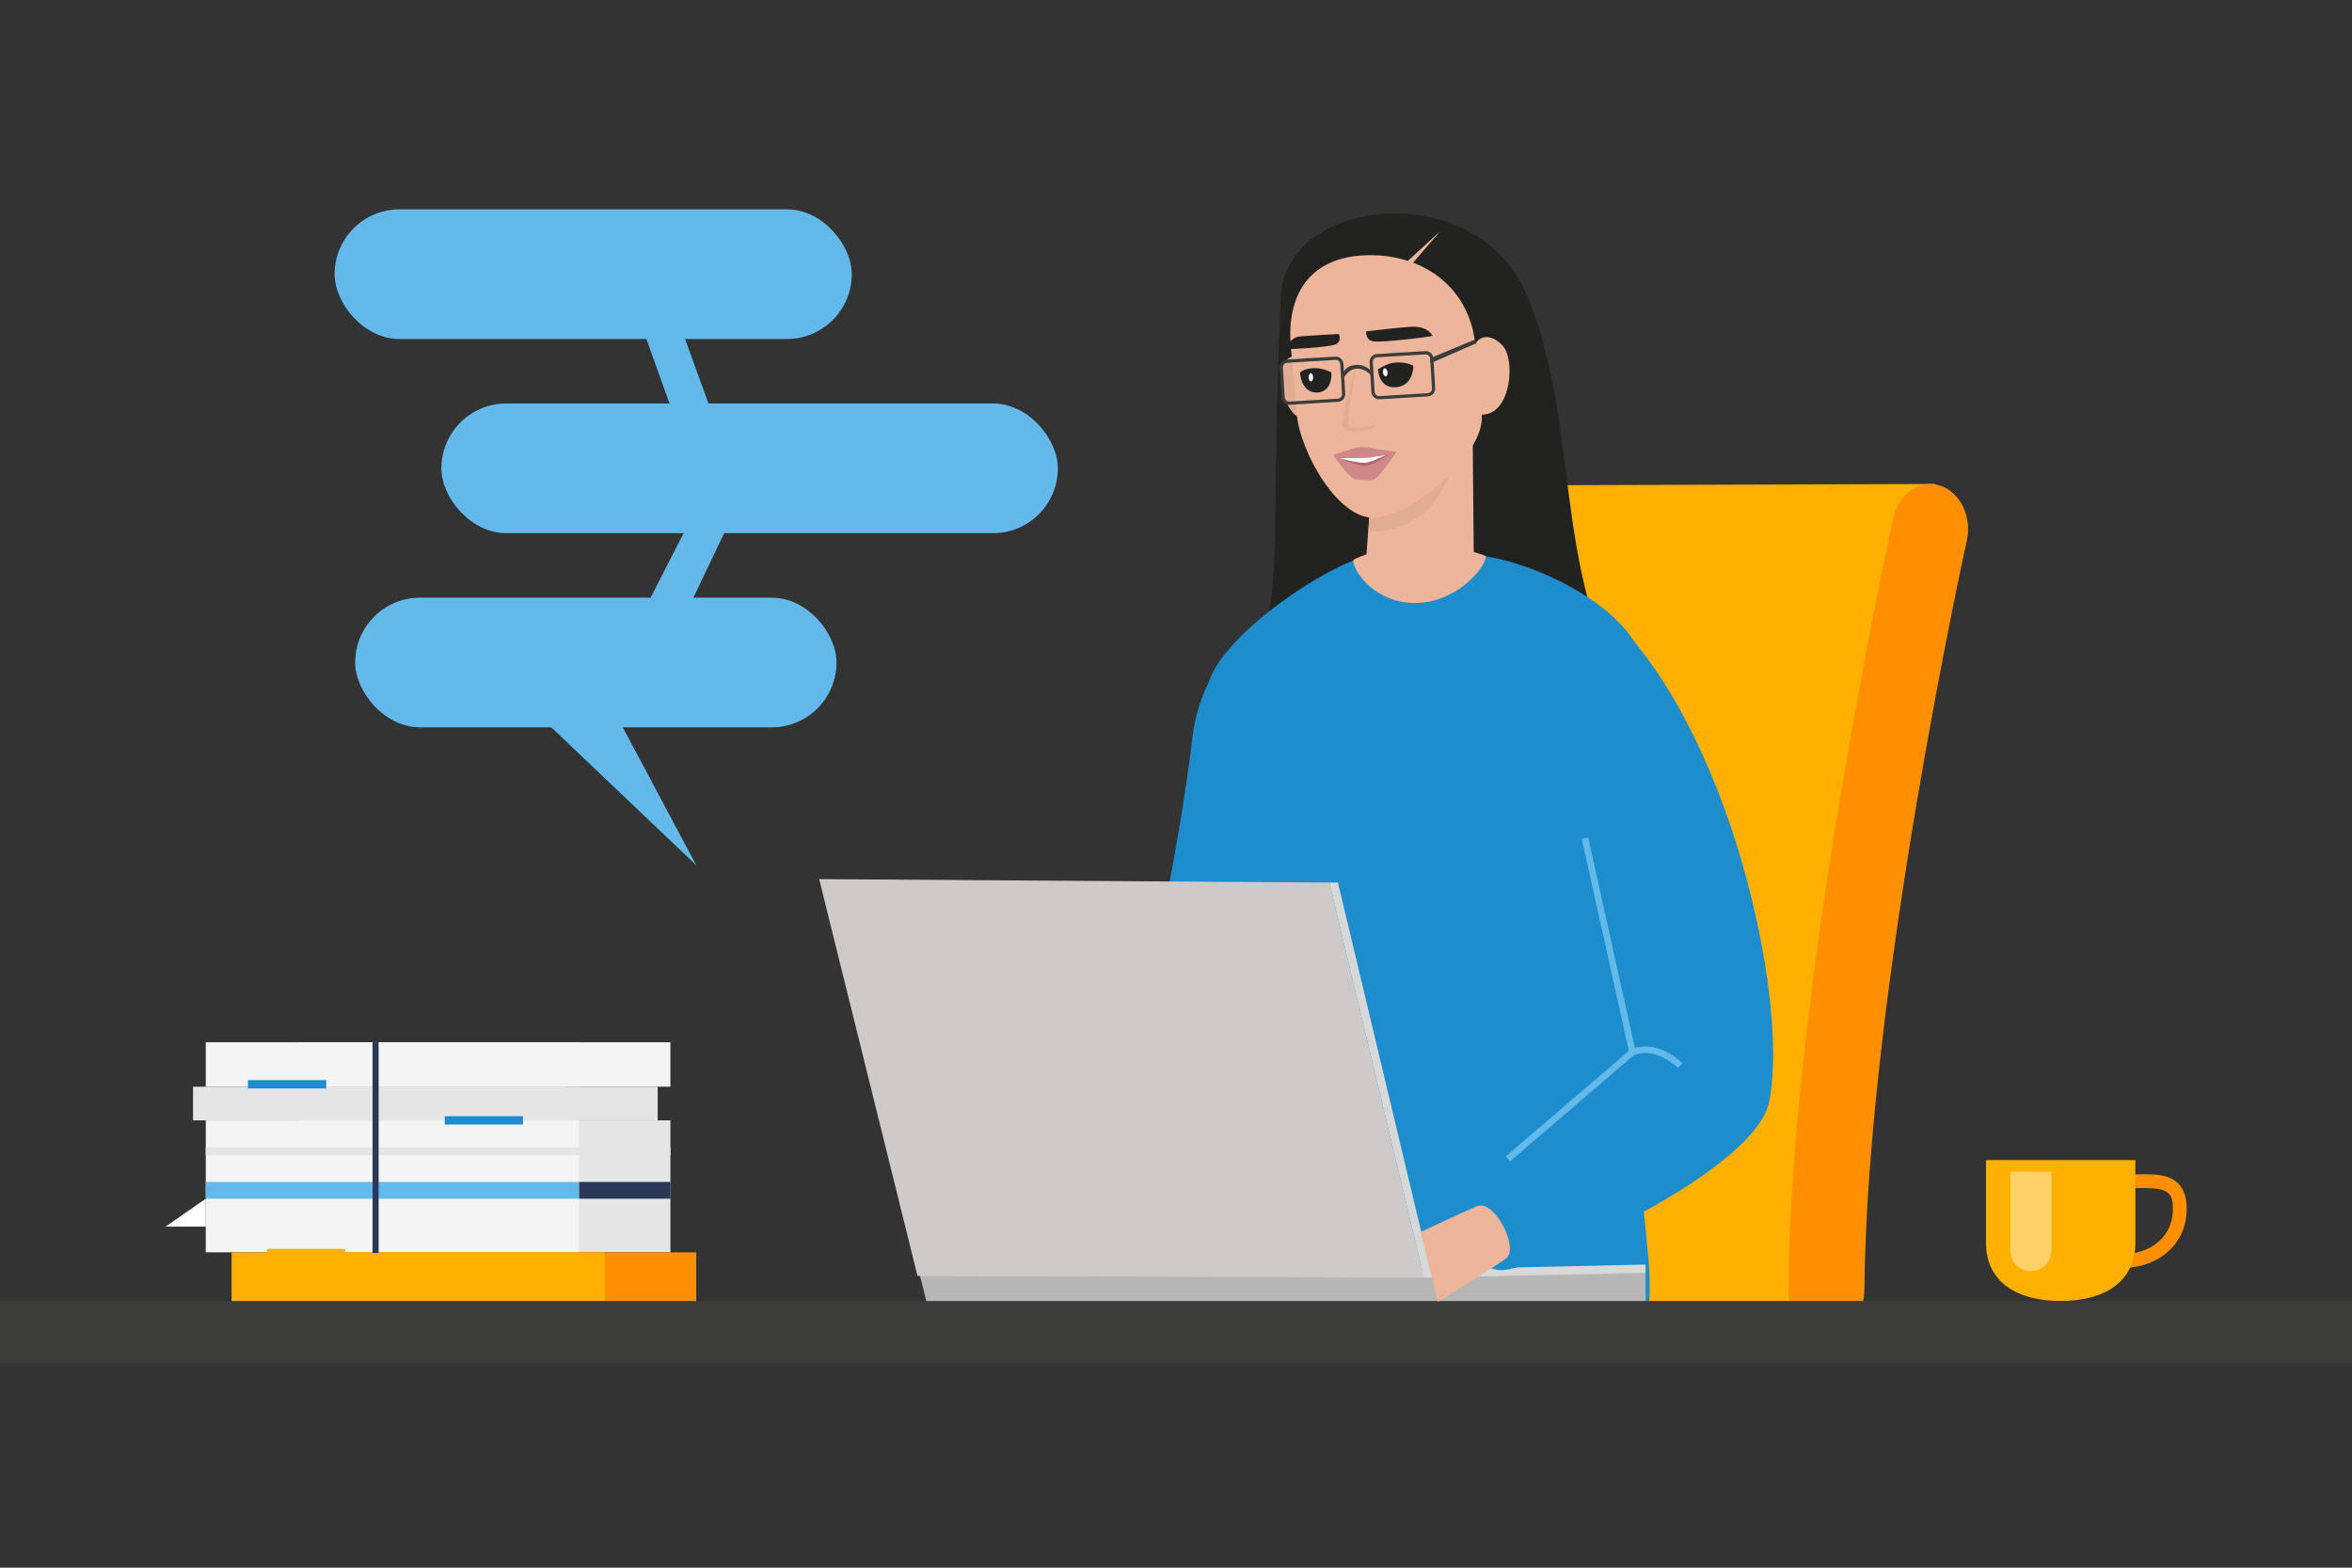
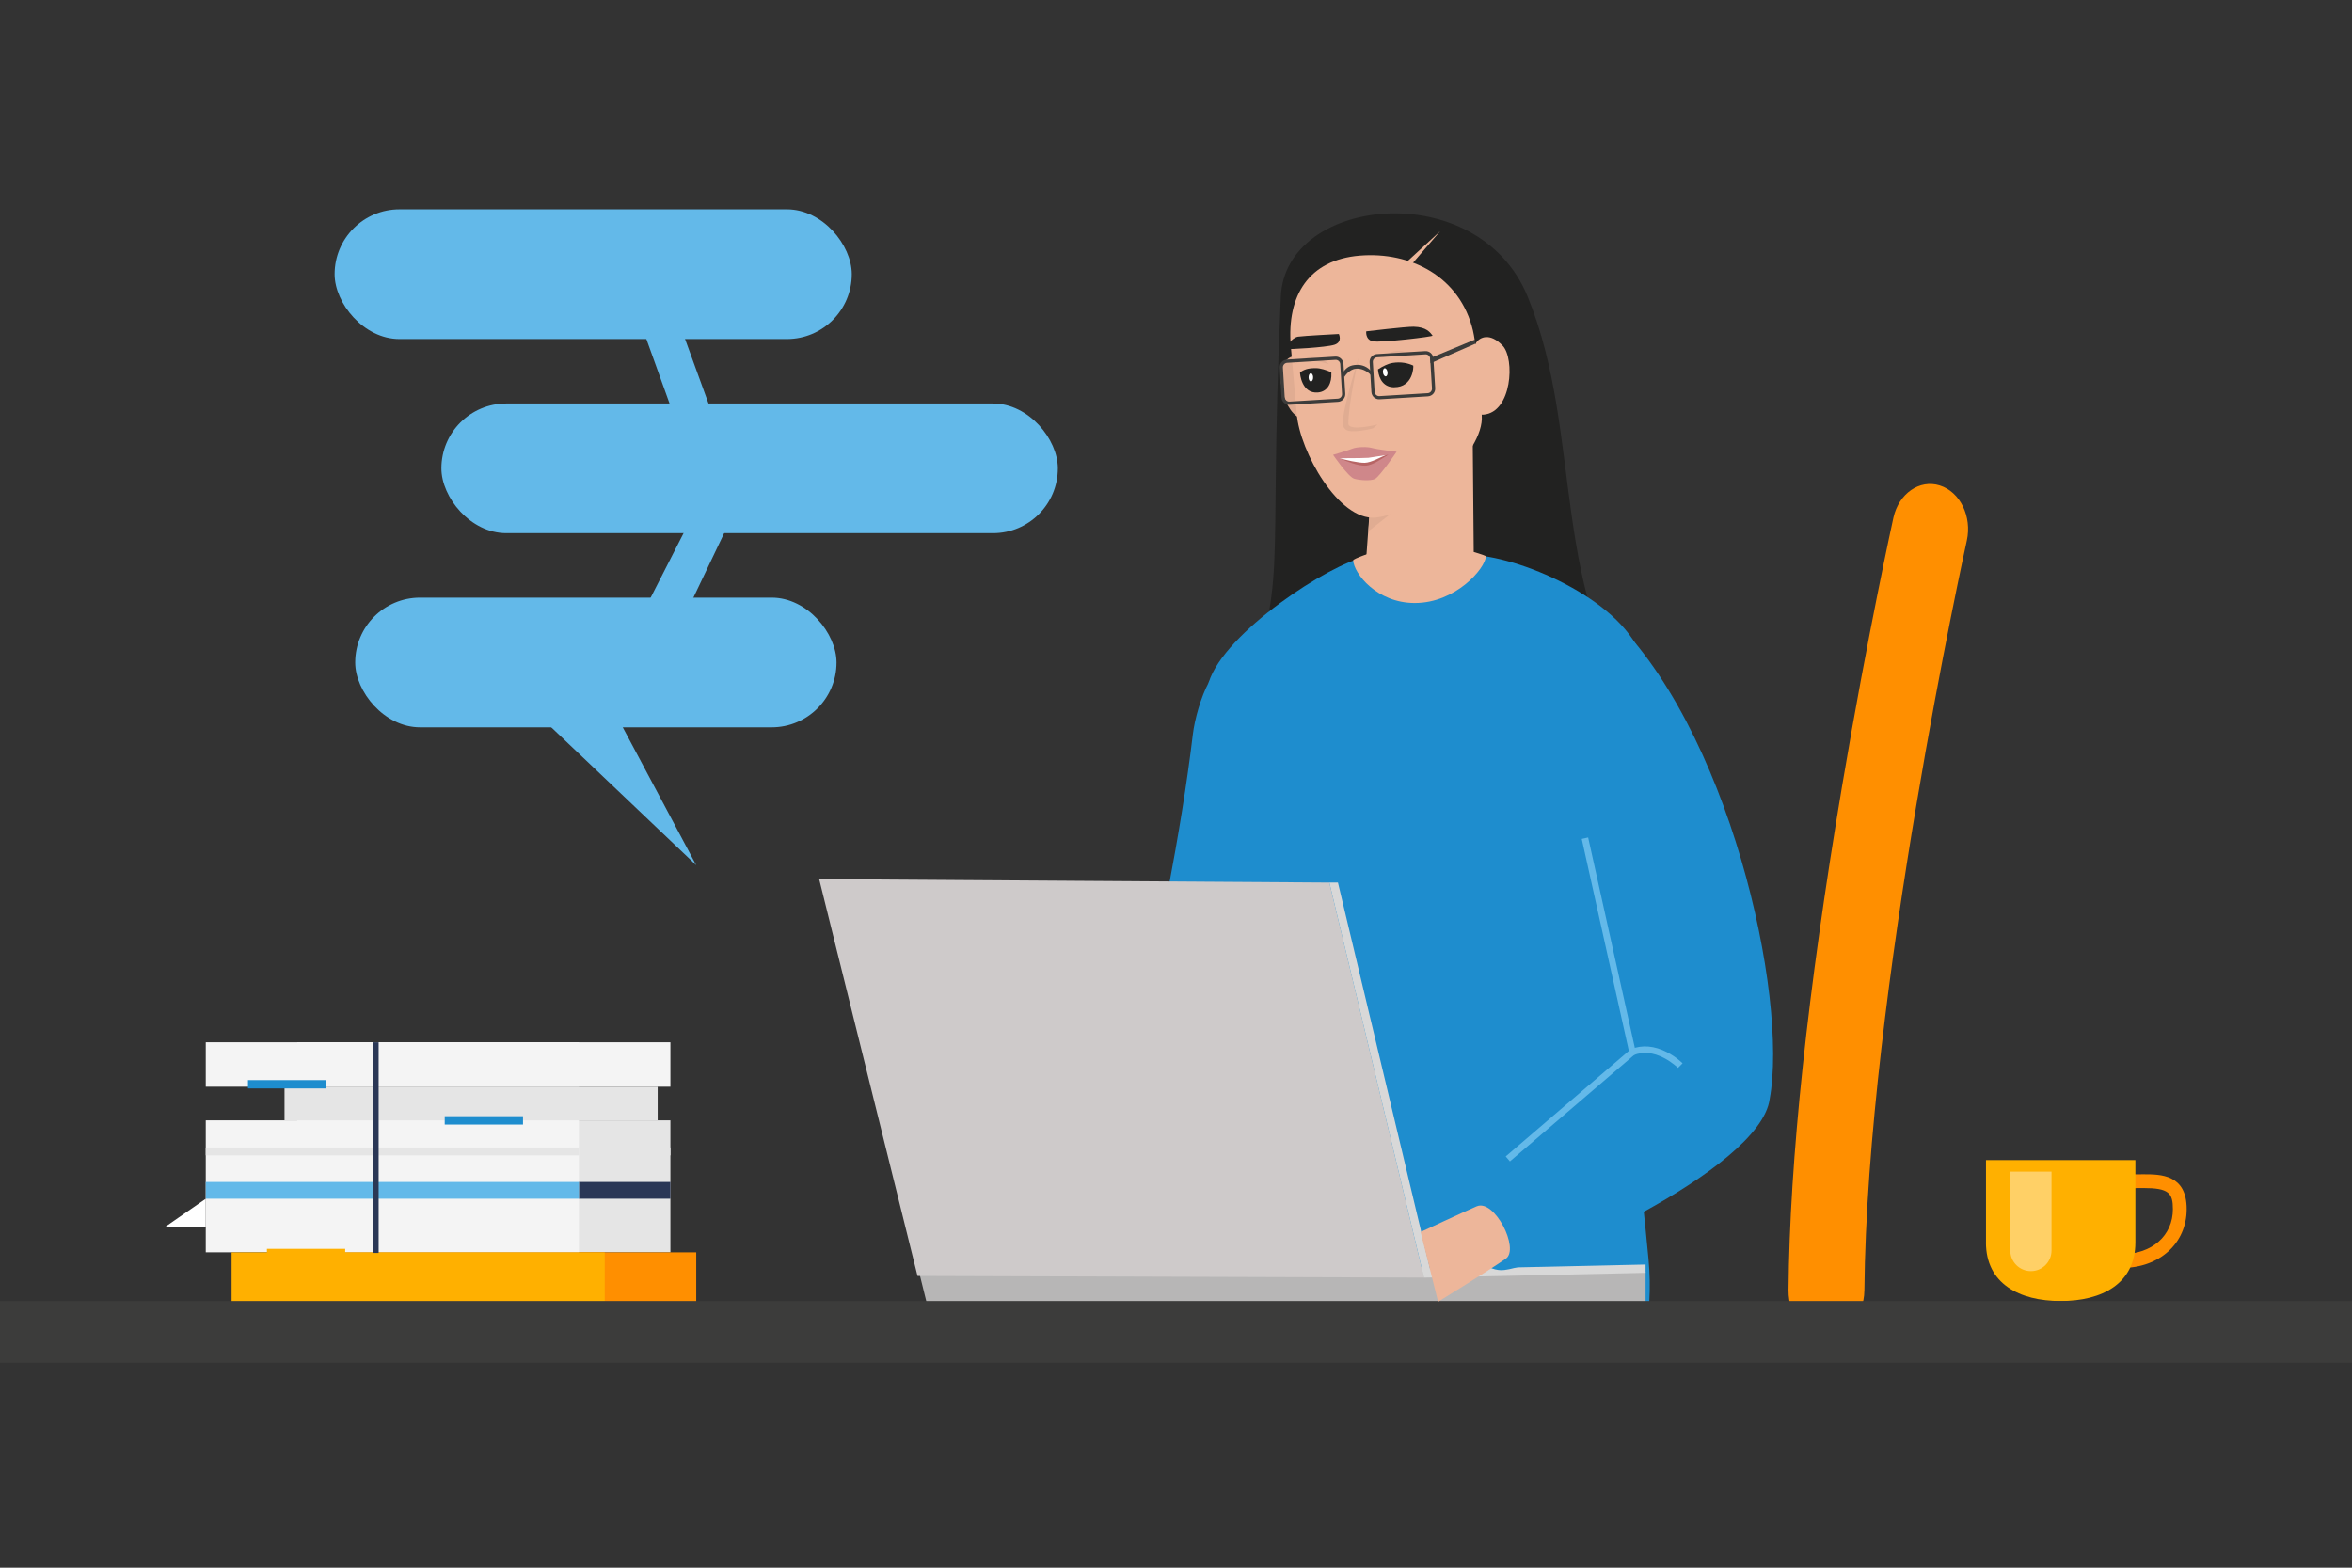
<svg xmlns="http://www.w3.org/2000/svg" id="Layer_1" viewBox="0 0 600 400">
  <rect x="0" y="0" width="600" height="400" fill="#333333" stroke="none" />
  <defs>
    <style>.cls-1{fill:#f4f4f4;}.cls-2{fill:#ffb000;}.cls-3,.cls-4{fill:#fff;}.cls-5{fill:#edb69a;}.cls-6{fill:#e5e5e5;}.cls-7{fill:#ff8f00;}.cls-8{fill:#b7b6b6;}.cls-9{fill:#b76565;}.cls-10{fill:#cf878a;}.cls-11{fill:#cecaca;}.cls-12{fill:#d8d8d8;}.cls-13{fill:#e0ac92;}.cls-14{fill:#1e8dce;}.cls-15{fill:#222221;}.cls-16{fill:#2a3756;}.cls-17{fill:#63b9e9;}.cls-18{fill:#3c3c3b;}.cls-4{opacity:.4;}</style>
  </defs>
-   <path class="cls-2" d="M464.19,339.81l29.47-216.32-116.87,.38c-5.17-1.62-10.45,2.05-11.82,8.2-.07,.29-6.6,29.86-13.11,68.57-8.79,52.22-13.38,95.45-13.65,128.48-.03,3.79-.72,7.41-1.92,10.69h127.91Z" />
  <path class="cls-14" d="M314.08,339.83l5.13-36.35,9.2-81.25s-1.35-66.11-8.45-60.44c-4.53,3.61-8.63,6.8-11.62,12.35-1.96,3.64-3.58,9.31-4.05,13.26-6.13,51.43-23.01,109.57-28.53,152.43h38.32Z" />
  <path class="cls-7" d="M475.61,329.35c.63-75.61,25.87-190.26,26.13-191.41,1.36-6.15-1.72-12.45-6.89-14.07-5.17-1.63-10.46,2.05-11.83,8.19-.06,.29-6.6,29.86-13.11,68.57-8.79,52.22-13.38,95.45-13.66,128.48-.12,14.88,19.24,13.53,19.35,.23Z" />
  <path id="hair" class="cls-15" d="M420.86,185.45c22.61,28.6-115.22,30.37-104.65-2.15,12.96-39.85,7.13-30.37,10.53-107.62,1.13-25.74,50.38-30.81,62.97,0,14.61,35.76,4.94,76.61,31.15,109.77Z" />
  <polygon class="cls-5" points="375.95 140.81 361.05 152.85 348.39 144.3 350.62 113.54 375.65 107.04 375.95 140.81" />
-   <path class="cls-13" d="M370.28,118.87l3.59-7.48-23.25,2.15-1.53,22.01c12.39,.66,19.62-9.06,21.19-16.68Z" />
+   <path class="cls-13" d="M370.28,118.87l3.59-7.48-23.25,2.15-1.53,22.01Z" />
  <g id="face">
    <path class="cls-13" d="M332.65,91.22s-3.15-1.68-5.2,1.58c-2.06,3.27,.43,14.7,6.21,14.22,5.78-.48-1.01-15.81-1.01-15.81Z" />
    <path class="cls-5" d="M376.59,87.39c.97-1.39,3.54-2.56,6.73,.8,3.18,3.36,2.37,17-4.84,17.6-7.21,.59-4.53-14.6-1.88-18.39Z" />
    <path class="cls-5" d="M375.78,84.44c-3.29-13.94-15.99-20.27-28.91-19.21-12.92,1.06-18.65,10.08-17.59,23.03,0,0,1.46,16.53,1.52,17.33,.8,9.69,10.69,27.25,20.02,26.48,10.77-.89,27.94-16.73,27.18-26.06-.07-.8-.99-16.3-2.23-21.58Z" />
  </g>
  <path class="cls-14" d="M419.32,342.02c1.44-6.22,1.93-13.15,1.21-20.79-.48-5.08-.99-10.2-1.54-15.37-11.85-64.12,2.85-117.91,0-137.52-4.23-14.38-29.54-25.91-43.31-26.77-11.7-.73-26.44,.37-27.47,.57-8.88,1.71-35.87,19.13-39.87,31.99,2.07,53.16,1.49,125.06-.79,140.16-1.58,10.45-1.11,19.68,.89,27.72h110.88Z" />
  <g>
    <path class="cls-7" d="M524.89,308.51c0-8.89,7.8-8.89,12.47-8.89,.76,0,1.53,.01,2.33,.02,1.63,.02,3.34,.02,4.9,0,.75-.01,1.47-.02,2.17-.02,4.41,0,11.07,0,11.07,8.89,0,8.69-6.93,15-16.47,15s-16.47-6.31-16.47-15Zm19.75-5.36c-1.59,.02-3.34,.02-5,0-.78-.01-1.54-.02-2.28-.02-7.02,0-8.95,1.16-8.95,5.38,0,6.76,5.32,11.48,12.95,11.48,7.62,0,12.95-4.72,12.95-11.48,0-4.1-1.04-5.38-7.55-5.38-.68,0-1.39,0-2.12,.02Z" />
    <path class="cls-2" d="M506.62,317.01c0,10.53,8.53,14.95,19.06,14.95h0c10.53,0,19.06-4.43,19.06-14.95v-21.01h-38.11v21.01Z" />
    <path class="cls-4" d="M523.35,319.07c0,2.9-2.35,5.26-5.26,5.26h0c-2.9,0-5.26-2.35-5.26-5.26v-20.13h10.52v20.13Z" />
  </g>
  <g>
    <polygon class="cls-8" points="234.06 322.96 419.79 324.5 419.79 332.56 364.75 332.24 236.35 332.22 234.06 322.96" />
    <polygon class="cls-11" points="234.06 325.56 363.27 325.99 339.12 225.19 208.97 224.31 234.06 325.56" />
    <polygon class="cls-12" points="339.12 225.19 341.31 225.19 364.84 323.86 419.79 322.65 419.79 324.77 363.27 325.99 339.12 225.19" />
  </g>
  <rect class="cls-17" x="85.36" y="53.41" width="131.93" height="33.09" rx="16.55" ry="16.55" />
  <rect class="cls-17" x="112.6" y="102.95" width="157.26" height="33.09" rx="16.55" ry="16.55" />
  <rect class="cls-17" x="90.61" y="152.49" width="122.79" height="33.09" rx="16.55" ry="16.55" />
  <polygon class="cls-17" points="177.61 220.76 153.74 175.95 130.51 175.95 177.61 220.76" />
  <polygon class="cls-17" points="162.84 158.65 179.26 126.48 162.01 78.49 171.85 78.49 189.29 126.48 173.95 158.64 162.84 158.65" />
  <g>
    <rect class="cls-6" x="75.83" y="285.86" width="95.19" height="33.67" />
    <polygon class="cls-7" points="82.42 332.71 82.42 332.79 177.61 332.79 177.61 319.54 82.42 319.54 82.42 332.71" />
    <rect class="cls-16" x="75.83" y="301.58" width="95.19" height="4.28" />
    <rect class="cls-6" x="75.83" y="292.78" width="95.19" height="2.01" />
    <g>
      <rect class="cls-1" x="75.83" y="265.94" width="95.19" height="11.34" />
      <rect class="cls-6" x="72.58" y="277.28" width="95.19" height="8.58" />
    </g>
    <rect class="cls-1" x="52.49" y="285.86" width="95.19" height="33.67" />
    <polygon class="cls-2" points="59.08 332.71 59.08 332.79 154.27 332.79 154.27 319.54 59.08 319.54 59.08 332.71" />
    <rect class="cls-17" x="52.49" y="301.58" width="95.19" height="4.28" />
    <rect class="cls-6" x="52.49" y="292.78" width="95.19" height="2.01" />
    <g>
      <rect class="cls-1" x="52.49" y="265.94" width="95.19" height="11.34" />
-       <rect class="cls-6" x="49.24" y="277.28" width="95.19" height="8.58" />
    </g>
    <rect class="cls-2" x="68.09" y="318.64" width="19.97" height="2.13" />
    <rect class="cls-14" x="113.45" y="284.8" width="19.97" height="2.13" />
    <rect class="cls-14" x="63.26" y="275.59" width="19.97" height="2.13" />
    <rect class="cls-16" x="95.04" y="265.94" width="1.55" height="53.76" />
    <polygon class="cls-3" points="52.49 305.86 42.24 312.97 52.49 312.97 52.49 305.86" />
  </g>
  <rect class="cls-18" y="331.96" width="600" height="15.74" />
  <g>
    <path class="cls-14" d="M409.54,155.94c-19.12,5.27-3.58,84.96,2.24,113.51,0,0-32.85,31.6-36.92,35.97-4.94,5.31,.04,18.34,8.01,18.67,7.98,.33,66.23-25.43,68.58-43.69,4.81-25.91-10.26-95.56-41.93-124.46Z" />
    <path class="cls-5" d="M376.72,307.79c4.51-1.95,11.01,10.87,7.42,13.37-4.31,3-17.28,10.99-17.28,10.99l-4.46-17.8s10.59-4.95,14.33-6.57Z" />
    <polygon class="cls-17" points="385.19 296.33 384.11 295.07 415.52 268.14 403.51 214.05 405.14 213.68 417.36 268.76 385.19 296.33" />
    <path class="cls-17" d="M428.06,272.48s-1.45-1.44-3.59-2.54c-2.77-1.43-5.37-1.67-7.72-.72l-.63-1.54c2.79-1.13,5.96-.86,9.15,.8,2.36,1.22,3.9,2.76,3.96,2.83l-1.18,1.17,.59-.59-.59,.59Z" />
  </g>
  <path class="cls-13" d="M351.39,108.31s-6.94,1.76-7.42-.06c-.24-.9-1.46-.16-1.46-.16,0,0-.15,.57,.7,1.44,1.24,1.26,7.04-.22,7.04-.22l1.14-1Z" />
  <g>
    <path class="cls-10" d="M356.28,115.26s-4.88-.56-6.29-.96c-1.3-.37-3.86-.28-4.98,.17-1.39,.56-4.94,1.58-4.94,1.58,0,0,3.85,5.65,5.41,6.1,1.35,.39,4.15,.6,5.27,.05,1.25-.62,5.53-6.94,5.53-6.94Z" />
    <path class="cls-9" d="M349.34,117.2l4.86-1.2c-1.48,.86-3.94,2.76-5.9,2.82s-4.85-1.12-6.56-1.9l5.05,.36,2.55-.09Z" />
    <path class="cls-3" d="M349.06,116.81l4.38-.67c-1.17,.47-3.6,1.88-5.26,1.94s-5.06-.76-6.44-1.16l5.15-.04,2.17-.07Z" />
  </g>
  <path class="cls-13" d="M346.6,91.29s-2.72,12.04-2.63,16.96c0,.46-1.47,.64-1.46-.16,.07-4.29,4.09-16.81,4.09-16.81Z" />
  <g>
    <path class="cls-15" d="M341.54,85.22s-9,.46-10.41,.68c-1.62,.26-3.47,2.92-2.82,3.15,.32,.12,9.97-.39,12.11-1.09,2.14-.69,1.12-2.75,1.12-2.75Z" />
    <path class="cls-15" d="M348.52,84.54s10.11-1.21,12.1-1.18c3.31,.06,4.22,1.49,4.84,2.27,.21,.27-13.16,1.85-15.19,1.46-2.03-.39-1.74-2.55-1.74-2.55Z" />
  </g>
  <g>
    <path class="cls-15" d="M355.66,98.82c-2.54,0-3.88-1.92-4.13-4.43,0-.05,0-.1,0-.15,1.16-.75,2.53-1.46,3.76-1.65,2.15-.33,3.9,.07,5.23,.69,.11,.33-.04,5.53-4.85,5.53Z" />
    <path class="cls-13" d="M352.37,91.34s3.93-4.03,8.67-.08c-3.62-1.8-8.67,.08-8.67,.08Z" />
    <path class="cls-3" d="M352.79,95c.06,.57,.37,1.03,.69,1.03s.54-.47,.48-1.04-.37-1.03-.69-1.03-.54,.47-.48,1.04Z" />
  </g>
  <path class="cls-15" d="M336.24,100.14c2.53-.24,3.53-2.5,3.39-5.02,0-.05-.01-.1-.01-.14-1.27-.56-2.73-1.05-3.98-1.05-2.18,0-2.92,.41-4,1.04-.06,.34,.42,5.57,4.6,5.17Z" />
  <path class="cls-13" d="M339.03,92.94s-3.93-4.03-8.67-.08c3.62-1.8,8.67,.08,8.67,.08Z" />
  <path class="cls-3" d="M334.98,96.2c.03,.57-.2,1.08-.52,1.12s-.6-.38-.63-.95,.2-1.07,.52-1.12,.6,.38,.63,.95Z" />
  <path class="cls-5" d="M360.91,153.86c10.47,0,17.99-8.82,18.14-11.9,.03-.52-16.91-4.9-16.91-4.9,0,0-16.98,5.13-16.94,5.91,.16,3.35,6.04,10.89,15.7,10.89Z" />
  <polygon class="cls-5" points="358.06 67.56 367.36 59.03 359.29 68.41 358.06 67.56" />
  <path class="cls-18" d="M342.89,96.25l-.41-1.06c1.04-1.59,2.06-2,3.49-2.09s2.83,.4,4.05,1.84l-.2,.88c-1.04-1.24-2.61-1.83-3.78-1.76s-2.26,.83-3.15,2.18Z" />
  <polygon class="cls-18" points="376.29 86.62 364.83 91.38 364.93 92.69 376.41 87.67 376.29 86.62" />
  <path class="cls-18" d="M341.33,102.53l-12.33,.75c-1.09,.07-2.02-.76-2.09-1.85l-.46-7.6c-.07-1.09,.76-2.02,1.85-2.09l12.33-.75c1.08-.07,2.02,.76,2.09,1.85l.46,7.6c.07,1.09-.76,2.02-1.85,2.09Zm-12.98-9.96c-.63,.04-1.12,.59-1.08,1.22l.46,7.6c.04,.63,.59,1.12,1.22,1.08l12.33-.75c.63-.04,1.12-.59,1.08-1.22l-.46-7.6c-.04-.63-.59-1.12-1.22-1.08l-12.33,.75Z" />
  <path class="cls-18" d="M364.27,101.13l-12.33,.75c-1.09,.07-2.02-.76-2.09-1.85l-.46-7.6c-.07-1.09,.76-2.02,1.85-2.09l12.33-.75c1.08-.07,2.02,.76,2.09,1.85l.46,7.6c.07,1.09-.76,2.02-1.85,2.09Zm-12.98-9.96c-.63,.04-1.12,.59-1.08,1.22l.46,7.6c.04,.63,.59,1.12,1.22,1.08l12.33-.75c.63-.04,1.12-.59,1.08-1.22l-.46-7.6c-.04-.63-.59-1.12-1.22-1.08l-12.33,.75Z" />
</svg>